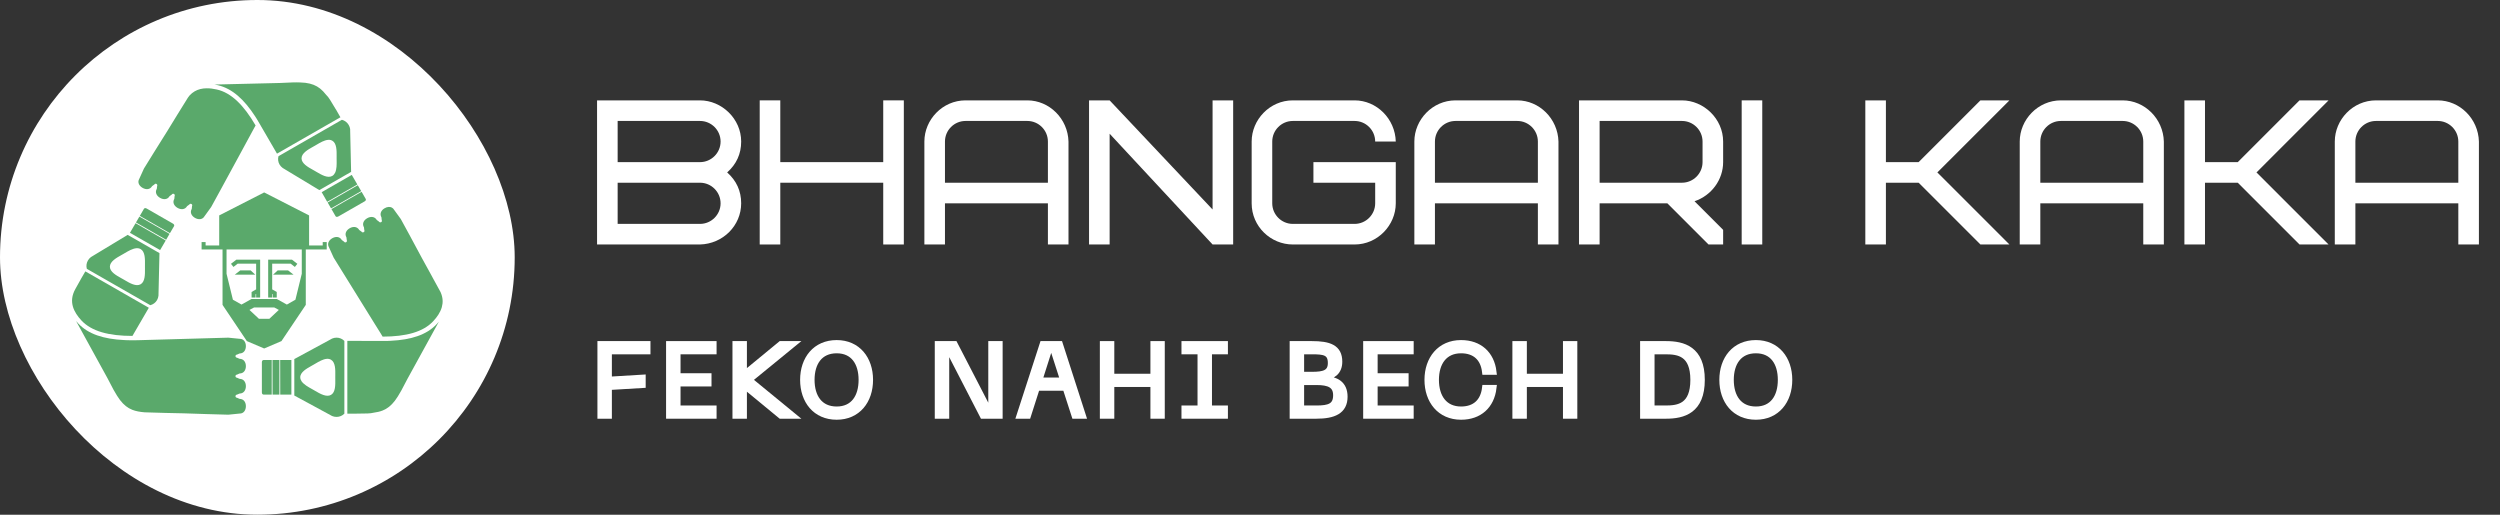
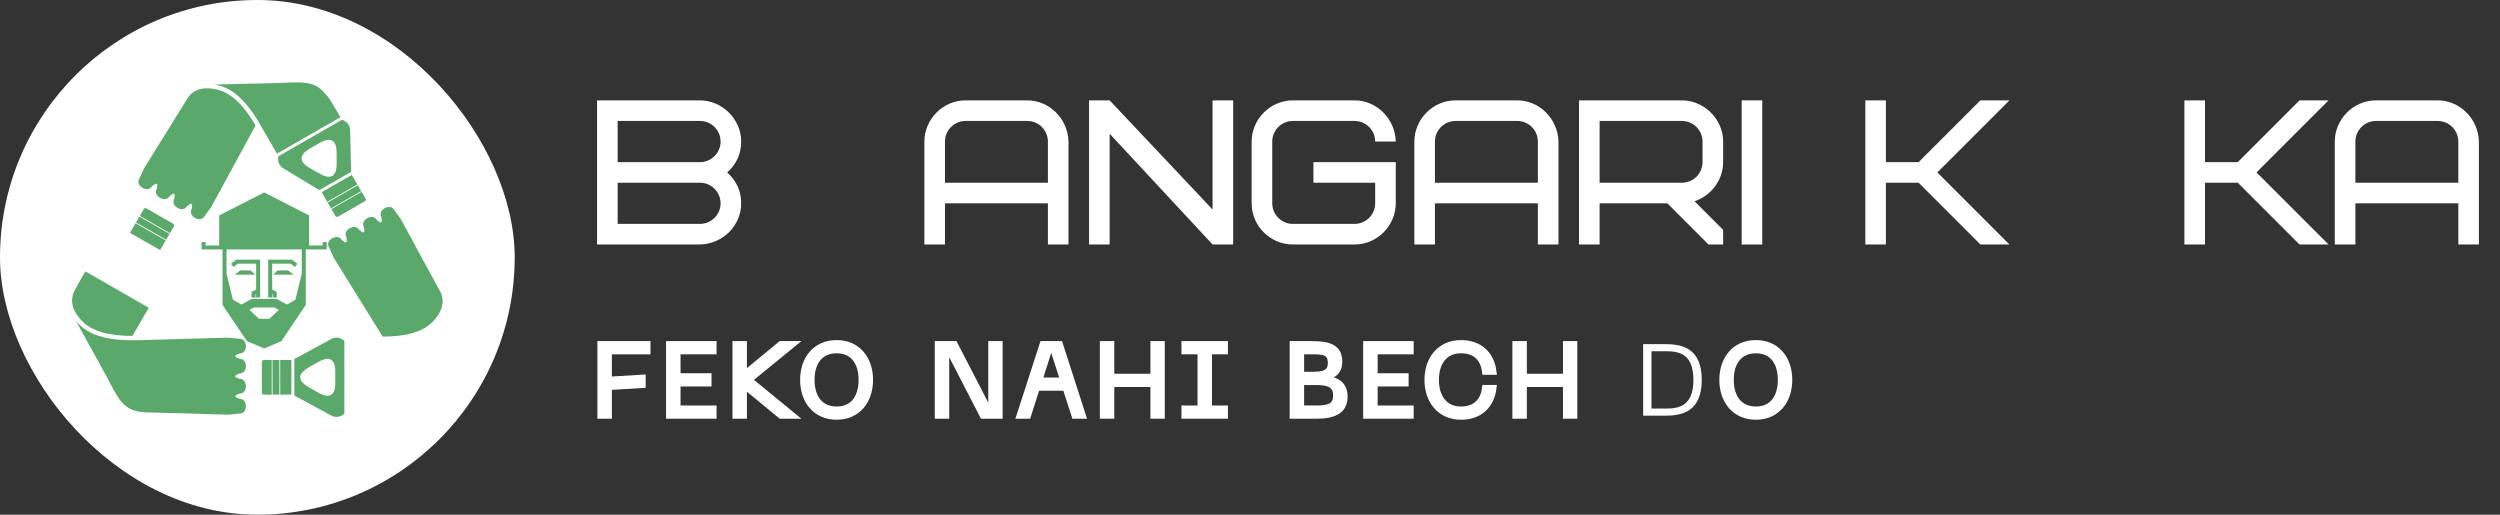
<svg xmlns="http://www.w3.org/2000/svg" width="204" height="42" viewBox="0 0 204 42" fill="none">
  <rect x="0" y="0" width="204" height="42" fill="#333333" stroke="none" />
  <rect width="42" height="42" rx="21" fill="white" />
  <path d="M24.219 6.721C24.124 6.719 24.023 6.721 23.919 6.724L22.842 6.771L17.504 6.899C17.594 6.913 17.681 6.931 17.767 6.95C18.936 7.217 19.92 8.106 20.82 9.494L20.834 9.516C20.877 9.582 20.918 9.646 20.96 9.715C21.062 9.88 21.166 10.059 21.267 10.236C21.271 10.243 21.274 10.25 21.277 10.256C21.282 10.265 21.287 10.274 21.293 10.285L21.406 10.479L21.413 10.49L22.602 12.537L27.78 9.569C27.767 9.547 27.753 9.523 27.739 9.5C27.718 9.464 27.697 9.429 27.678 9.398L27.42 8.942L27.39 8.901L26.934 8.148C26.834 7.981 26.721 7.843 26.604 7.727C26.445 7.525 26.288 7.359 26.117 7.224C25.796 6.971 25.425 6.822 24.918 6.757L24.494 6.728C24.406 6.724 24.314 6.721 24.219 6.721Z" fill="#5AA96B" />
  <path d="M16.84 7.205C16.669 7.208 16.501 7.227 16.341 7.268C16.026 7.348 15.73 7.508 15.469 7.79C15.423 7.85 15.377 7.911 15.329 7.976L14.451 9.391C14.001 10.141 13.389 11.121 12.659 12.28L12.644 12.305C12.623 12.339 12.604 12.369 12.58 12.406L11.747 13.752L11.367 14.588C11.196 14.871 11.346 15.165 11.634 15.33C11.923 15.495 12.245 15.476 12.412 15.188L12.599 15.055C12.635 14.993 12.709 14.974 12.769 15.009C12.829 15.044 12.855 15.121 12.822 15.181L12.795 15.405C12.628 15.691 12.772 15.982 13.062 16.147C13.35 16.312 13.673 16.292 13.839 16.005L14.023 15.872C14.058 15.81 14.132 15.791 14.192 15.826H14.197C14.201 15.826 14.201 15.83 14.201 15.83C14.261 15.865 14.282 15.938 14.247 15.998L14.224 16.226C14.058 16.512 14.199 16.797 14.487 16.964C14.775 17.129 15.101 17.108 15.267 16.822L15.453 16.687C15.486 16.627 15.564 16.611 15.624 16.647C15.686 16.682 15.705 16.753 15.67 16.815L15.647 17.043C15.481 17.328 15.622 17.614 15.91 17.781C16.2 17.946 16.531 17.928 16.692 17.639L17.232 16.892L17.999 15.491L19.715 12.336L20.315 11.228L20.372 11.124L20.725 10.472C20.769 10.392 20.813 10.315 20.857 10.238C19.884 8.569 18.866 7.567 17.69 7.303C17.413 7.24 17.125 7.199 16.842 7.205H16.84Z" fill="#5AA96B" />
  <path fill-rule="evenodd" clip-rule="evenodd" d="M27.9 9.775L22.725 12.746C22.663 12.969 22.686 13.212 22.812 13.428C22.875 13.538 22.965 13.63 23.062 13.701L23.074 13.709C23.085 13.716 23.095 13.723 23.108 13.731L23.126 13.742L26.057 15.512L28.651 14.026L28.573 10.621V10.598C28.571 10.589 28.572 10.58 28.573 10.57C28.574 10.561 28.575 10.552 28.573 10.542C28.559 10.423 28.517 10.306 28.453 10.195C28.328 9.98 28.125 9.832 27.9 9.775ZM26.864 11.407C26.952 11.412 27.033 11.433 27.111 11.479C27.482 11.691 27.474 12.302 27.469 12.767C27.468 12.821 27.468 12.872 27.468 12.921C27.468 12.969 27.469 13.019 27.47 13.071C27.475 13.405 27.482 13.814 27.344 14.096C27.291 14.204 27.215 14.297 27.111 14.357C26.744 14.568 26.226 14.262 25.825 14.026C25.776 13.997 25.729 13.969 25.684 13.943C25.639 13.918 25.591 13.891 25.542 13.863C25.134 13.637 24.606 13.343 24.606 12.921C24.607 12.497 25.141 12.2 25.549 11.972C25.596 11.946 25.642 11.92 25.684 11.896C25.73 11.87 25.778 11.841 25.828 11.812C26.115 11.642 26.464 11.436 26.774 11.412C26.804 11.408 26.834 11.407 26.864 11.407Z" fill="#5AA96B" />
  <path d="M28.704 14.271L26.248 15.681L26.698 16.468L29.159 15.055L28.704 14.271Z" fill="#5AA96B" />
  <path d="M29.196 15.114L26.737 16.524L27.014 17.004L29.473 15.595L29.196 15.114Z" fill="#5AA96B" />
  <path d="M29.507 15.651L27.047 17.06L27.381 17.642C27.401 17.674 27.434 17.69 27.471 17.695C27.51 17.7 27.556 17.691 27.597 17.669L29.763 16.427C29.804 16.403 29.835 16.37 29.849 16.333C29.864 16.298 29.86 16.264 29.843 16.233L29.507 15.651Z" fill="#5AA96B" />
  <path d="M11.831 16.983C11.794 16.989 11.764 17.01 11.745 17.04L11.408 17.618L13.867 19.028L14.206 18.449C14.224 18.419 14.22 18.381 14.206 18.346C14.192 18.311 14.164 18.276 14.123 18.253L11.957 17.01C11.914 16.987 11.87 16.98 11.831 16.983Z" fill="#5AA96B" />
  <path d="M11.374 17.674L11.095 18.155L13.556 19.564L13.834 19.084L11.374 17.674Z" fill="#5AA96B" />
  <path d="M11.062 18.214L10.604 18.998L13.064 20.407L13.523 19.624L11.062 18.214Z" fill="#5AA96B" />
-   <path fill-rule="evenodd" clip-rule="evenodd" d="M10.415 19.166L7.486 20.937L7.468 20.949C7.451 20.958 7.435 20.966 7.419 20.979C7.322 21.049 7.239 21.144 7.175 21.254C7.05 21.47 7.024 21.713 7.085 21.936L12.264 24.904C12.488 24.846 12.691 24.702 12.816 24.487C12.88 24.376 12.915 24.255 12.93 24.136C12.933 24.117 12.933 24.099 12.933 24.08V24.059L13.012 20.653L10.417 19.166H10.415ZM11.134 20.255C11.254 20.246 11.372 20.267 11.475 20.325C11.846 20.537 11.836 21.144 11.829 21.609C11.829 21.662 11.828 21.712 11.828 21.761C11.828 21.815 11.828 21.872 11.829 21.932C11.834 22.394 11.84 22.987 11.475 23.196C11.106 23.408 10.585 23.101 10.184 22.864L10.183 22.863C10.135 22.835 10.089 22.808 10.044 22.783C9.998 22.756 9.948 22.728 9.896 22.7C9.489 22.474 8.966 22.184 8.966 21.764C8.966 21.338 9.505 21.037 9.913 20.809C9.959 20.784 10.003 20.759 10.044 20.735C10.088 20.71 10.135 20.683 10.182 20.654C10.471 20.484 10.822 20.277 11.134 20.255Z" fill="#5AA96B" />
  <path d="M6.965 22.145L6.6 22.769L6.579 22.812L6.15 23.58C5.851 24.12 5.828 24.583 5.946 25.009C6.067 25.435 6.34 25.823 6.649 26.154C7.47 27.032 8.862 27.411 10.807 27.411L12.144 25.113L6.965 22.145Z" fill="#5AA96B" />
  <path d="M6.206 26.194L8.764 30.849L9.262 31.799C9.361 31.983 9.458 32.142 9.552 32.291L9.792 32.642C10.103 33.045 10.415 33.291 10.795 33.44C11.081 33.552 11.409 33.613 11.801 33.645L13.473 33.694C14.353 33.704 15.514 33.743 16.892 33.79C16.945 33.794 16.987 33.794 17.042 33.794L18.634 33.839L19.551 33.746C19.883 33.753 20.064 33.477 20.064 33.145C20.064 32.816 19.883 32.549 19.551 32.549L19.339 32.456C19.27 32.456 19.215 32.402 19.215 32.334C19.215 32.263 19.27 32.202 19.339 32.202L19.551 32.113C19.883 32.113 20.064 31.843 20.064 31.513C20.064 31.182 19.883 30.915 19.551 30.915L19.339 30.822C19.27 30.822 19.215 30.77 19.215 30.7V30.693C19.215 30.622 19.27 30.57 19.339 30.57L19.551 30.475C19.883 30.475 20.064 30.21 20.064 29.879C20.064 29.548 19.883 29.28 19.551 29.28L19.339 29.188C19.27 29.188 19.215 29.129 19.215 29.059C19.215 28.989 19.27 28.936 19.339 28.936L19.551 28.843C19.883 28.843 20.064 28.577 20.064 28.245C20.064 27.916 19.883 27.639 19.551 27.646L18.629 27.553L12.027 27.739L11.28 27.761C10.971 27.77 10.677 27.77 10.39 27.761C10.3 27.76 10.214 27.754 10.127 27.749C8.466 27.669 7.202 27.269 6.386 26.396L6.382 26.392C6.324 26.328 6.263 26.263 6.206 26.194Z" fill="#5AA96B" />
  <path d="M31.389 16.991C31.497 16.927 31.61 16.891 31.719 16.885H31.716C31.898 16.877 32.067 16.95 32.168 17.133L32.705 17.874L33.464 19.264C33.478 19.292 33.49 19.315 33.503 19.339L33.504 19.339C33.514 19.357 33.524 19.375 33.534 19.396L33.546 19.418C34.187 20.614 34.729 21.625 35.157 22.383L35.397 22.827L35.473 22.963L35.95 23.836L35.953 23.843C36.153 24.296 36.156 24.697 36.052 25.067C35.932 25.493 35.658 25.88 35.349 26.212C34.532 27.087 33.153 27.465 31.221 27.469C31.206 27.444 31.192 27.419 31.177 27.393L31.176 27.392C31.146 27.341 31.115 27.29 31.084 27.237L30.688 26.603L30.625 26.503L27.226 21.021L26.846 20.183C26.675 19.899 26.825 19.606 27.113 19.44C27.402 19.275 27.724 19.299 27.89 19.585L28.075 19.72C28.109 19.78 28.183 19.799 28.243 19.764C28.305 19.731 28.331 19.654 28.296 19.592L28.269 19.366C28.103 19.078 28.248 18.789 28.536 18.623C28.826 18.458 29.147 18.483 29.314 18.768L29.502 18.903C29.537 18.963 29.609 18.982 29.671 18.947C29.671 18.947 29.671 18.947 29.671 18.947C29.671 18.946 29.672 18.946 29.672 18.946C29.672 18.945 29.673 18.944 29.675 18.944C29.675 18.944 29.675 18.944 29.677 18.944C29.678 18.944 29.679 18.944 29.68 18.944C29.742 18.91 29.759 18.837 29.726 18.777L29.699 18.549C29.532 18.262 29.673 17.972 29.961 17.808C30.25 17.641 30.577 17.662 30.743 17.948L30.927 18.086C30.962 18.146 31.043 18.162 31.103 18.127C31.165 18.093 31.183 18.02 31.149 17.96L31.126 17.732C30.96 17.446 31.1 17.155 31.389 16.991Z" fill="#5AA96B" />
-   <path d="M35.628 26.454C35.69 26.389 35.75 26.322 35.809 26.252V26.254L33.252 30.907L32.752 31.858C32.653 32.042 32.558 32.2 32.463 32.349L32.222 32.7C31.913 33.103 31.599 33.349 31.22 33.499C31.006 33.584 30.766 33.638 30.496 33.675C30.346 33.71 30.185 33.734 30.003 33.738L29.117 33.752L29.067 33.755H28.343V27.816L30.706 27.819H30.96L30.967 27.819L30.969 27.819C30.973 27.819 30.976 27.819 30.98 27.819C30.984 27.819 30.988 27.819 30.992 27.819C30.998 27.819 31.005 27.819 31.013 27.819L31.114 27.82C31.287 27.822 31.462 27.824 31.626 27.819C31.712 27.818 31.796 27.813 31.881 27.808L31.889 27.807C33.55 27.726 34.813 27.327 35.628 26.454Z" fill="#5AA96B" />
  <path fill-rule="evenodd" clip-rule="evenodd" d="M27.097 27.628C27.206 27.581 27.332 27.551 27.461 27.551C27.711 27.551 27.936 27.655 28.1 27.819V33.755C27.936 33.92 27.711 34.02 27.461 34.02C27.332 34.02 27.206 33.994 27.097 33.946C27.086 33.941 27.077 33.936 27.068 33.931L27.062 33.928C27.057 33.925 27.053 33.923 27.047 33.92L27.028 33.908L24.016 32.276V29.299L27.028 27.667L27.047 27.655C27.056 27.65 27.064 27.646 27.072 27.641C27.08 27.637 27.088 27.633 27.097 27.628ZM27.007 29.352C26.903 29.292 26.786 29.271 26.664 29.281C26.357 29.305 26.013 29.508 25.726 29.677C25.673 29.708 25.623 29.738 25.575 29.765C25.531 29.791 25.483 29.817 25.434 29.844C25.027 30.071 24.498 30.365 24.501 30.787C24.501 30.907 24.542 31.015 24.609 31.115C24.787 31.373 25.145 31.573 25.438 31.736L25.439 31.736L25.44 31.737C25.487 31.763 25.532 31.788 25.575 31.813C25.616 31.836 25.659 31.861 25.703 31.887C26.107 32.124 26.638 32.436 27.01 32.223C27.375 32.013 27.366 31.419 27.36 30.957C27.359 30.898 27.358 30.841 27.358 30.787C27.358 30.739 27.359 30.688 27.36 30.635C27.367 30.171 27.376 29.564 27.007 29.352Z" fill="#5AA96B" />
  <path d="M21.406 29.43C21.429 29.399 21.465 29.378 21.5 29.378H22.173V32.197H21.5C21.465 32.197 21.429 32.179 21.406 32.148C21.383 32.118 21.369 32.076 21.369 32.029V29.546C21.369 29.499 21.383 29.46 21.406 29.43Z" fill="#5AA96B" />
  <path d="M22.241 32.197L22.236 29.378H22.798V32.197H22.241Z" fill="#5AA96B" />
  <path d="M22.868 32.197L22.863 29.378H23.777V32.2L22.868 32.197Z" fill="#5AA96B" />
  <path d="M19.16 22.411H20.827L20.455 22.067H19.6L19.16 22.411Z" fill="#5AA96B" />
  <path d="M23.951 22.411H22.284L22.656 22.067H23.511L23.951 22.411Z" fill="#5AA96B" />
  <path d="M22.21 24.276H21.883V21.191H23.829L24.263 21.527L24.062 21.783L23.716 21.515H22.21V23.612L22.582 23.826V24.276H22.256V24.012L22.21 23.985V24.276Z" fill="#5AA96B" />
  <path d="M20.901 24.276H21.228V21.191H19.282L18.848 21.527L19.049 21.783L19.395 21.515H20.901V23.611L20.529 23.826V24.276H20.855V24.012L20.901 23.985V24.276Z" fill="#5AA96B" />
  <path fill-rule="evenodd" clip-rule="evenodd" d="M22.967 27.834L21.556 28.436L20.144 27.834L18.159 24.879V20.355H16.45V19.754H16.777V20.031H17.887V17.578L21.556 15.702L25.222 17.578V20.031H26.334V19.754H26.661V20.355H24.952V24.879L22.967 27.834ZM24.625 20.355V22.338L24.106 24.457L23.408 24.854L22.596 24.401H20.515L19.705 24.852L19.005 24.457L18.486 22.338V20.355H24.625ZM22.752 25.288L21.98 26.014H21.129L20.355 25.29L20.734 25.088H22.378L22.752 25.288Z" fill="#5AA96B" />
  <path d="M57.12 19.95H48.72V8.19H57.12C58.884 8.19 60.48 9.685 60.48 11.55C60.48 12.558 60.093 13.398 59.337 14.07C60.093 14.742 60.48 15.582 60.48 16.59C60.48 18.404 59.001 19.9 57.12 19.95ZM57.12 14.91H50.4V18.27H57.12C58.044 18.27 58.8 17.514 58.8 16.59C58.8 15.666 58.044 14.91 57.12 14.91ZM50.4 9.87V13.23H57.12C58.044 13.23 58.8 12.474 58.8 11.55C58.8 10.626 58.044 9.87 57.12 9.87H50.4Z" fill="white" />
-   <path d="M63.672 8.19V13.23H72.072V8.19H73.752V19.95H72.072V14.91H63.672V19.95H61.992V8.19H63.672Z" fill="white" />
  <path d="M83.829 9.87H78.789C77.865 9.87 77.109 10.626 77.109 11.55V14.91H85.509V11.55C85.509 10.626 84.753 9.87 83.829 9.87ZM87.189 11.55V19.95H85.509V16.59H77.109V19.95H75.429V11.55C75.429 9.769 76.907 8.19 78.789 8.19H83.829C85.627 8.19 87.139 9.685 87.189 11.55Z" fill="white" />
  <path d="M100.626 8.19V19.95H98.946L90.546 10.912V19.95H88.866V8.19H90.546L98.946 17.094V8.19H100.626Z" fill="white" />
  <path d="M107.175 14.91V13.23H113.895V16.59C113.895 18.371 112.416 19.95 110.535 19.95H105.495C103.697 19.95 102.135 18.488 102.135 16.59V11.55C102.135 9.769 103.613 8.19 105.495 8.19H110.535C112.332 8.19 113.844 9.685 113.895 11.55H112.215C112.215 10.626 111.459 9.87 110.535 9.87H105.495C104.571 9.87 103.815 10.626 103.815 11.55V16.59C103.815 17.514 104.571 18.27 105.495 18.27H110.535C111.459 18.27 112.215 17.514 112.215 16.59V14.91H107.175Z" fill="white" />
  <path d="M123.811 9.87H118.771C117.847 9.87 117.091 10.626 117.091 11.55V14.91H125.491V11.55C125.491 10.626 124.735 9.87 123.811 9.87ZM127.171 11.55V19.95H125.491V16.59H117.091V19.95H115.411V11.55C115.411 9.769 116.89 8.19 118.771 8.19H123.811C125.609 8.19 127.121 9.685 127.171 11.55Z" fill="white" />
  <path d="M138.928 13.23V11.55C138.928 10.626 138.172 9.87 137.248 9.87H130.528V14.91H137.248C138.172 14.91 138.928 14.154 138.928 13.23ZM140.608 19.95H139.415L136.055 16.59H130.528V19.95H128.848V8.19H137.248C139.012 8.19 140.608 9.685 140.608 11.55V13.23C140.608 14.658 139.667 15.952 138.273 16.422L140.608 18.757V19.95Z" fill="white" />
  <path d="M142.121 19.95V8.19H143.801V19.95H142.121Z" fill="white" />
  <path d="M163.97 8.19L158.09 14.07L163.97 19.95H161.602L156.562 14.91H153.89V19.95H152.21V8.19H153.89V13.23H156.562L161.602 8.19H163.97Z" fill="white" />
-   <path d="M173.21 9.87H168.17C167.246 9.87 166.49 10.626 166.49 11.55V14.91H174.89V11.55C174.89 10.626 174.134 9.87 173.21 9.87ZM176.57 11.55V19.95H174.89V16.59H166.49V19.95H164.81V11.55C164.81 9.769 166.289 8.19 168.17 8.19H173.21C175.008 8.19 176.52 9.685 176.57 11.55Z" fill="white" />
  <path d="M190.007 8.19L184.127 14.07L190.007 19.95H187.638L182.598 14.91H179.927V19.95H178.247V8.19H179.927V13.23H182.598L187.638 8.19H190.007Z" fill="white" />
  <path d="M198.919 9.87H193.879C192.955 9.87 192.199 10.626 192.199 11.55V14.91H200.599V11.55C200.599 10.626 199.843 9.87 198.919 9.87ZM202.279 11.55V19.95H200.599V16.59H192.199V19.95H190.519V11.55C190.519 9.769 191.997 8.19 193.879 8.19H198.919C200.717 8.19 202.229 9.685 202.279 11.55Z" fill="white" />
  <mask id="path-4-outside-1_778_3322" maskUnits="userSpaceOnUse" x="48" y="27" width="99" height="8" fill="black">
    <rect fill="white" x="48" y="27" width="99" height="8" />
    <path d="M49 33.917V28.083H52.828V28.662H49.679V30.988L52.438 30.822V31.41L49.679 31.575V33.917H49Z" />
    <path d="M54.602 33.917V28.083H58.223V28.662H55.282V30.706H57.809V31.285H55.282V33.338H58.223V33.917H54.602Z" />
    <path d="M64.692 28.083L61.129 30.996L64.692 33.917H63.714L60.698 31.434V33.917H60.019V28.083H60.698V30.566L63.714 28.083H64.692Z" />
    <path d="M65.539 30.996C65.539 29.299 66.549 28 68.273 28C69.98 28 70.991 29.299 70.991 30.996C70.991 32.701 69.98 34 68.273 34C66.549 34 65.539 32.701 65.539 30.996ZM66.218 30.996C66.218 32.395 66.889 33.421 68.273 33.421C69.648 33.421 70.311 32.395 70.311 30.996C70.311 29.605 69.648 28.579 68.273 28.579C66.889 28.579 66.218 29.605 66.218 30.996Z" />
    <path d="M76.527 33.917V28.083H77.894L80.811 33.727H81.001L80.894 33.239V28.083H81.565V33.917H80.198L77.289 28.273H77.099L77.207 28.761V33.917H76.527Z" />
    <path d="M87.689 33.917L86.951 31.633H84.607L83.877 33.917H83.198L85.087 28.083H86.479L88.36 33.917H87.689ZM84.797 31.054H86.769L85.874 28.273H85.684L84.797 31.054Z" />
    <path d="M94.124 28.083H94.795V33.917H94.124V31.327H90.677V33.917H89.998V28.083H90.677V30.748H94.124V28.083Z" />
    <path d="M99.948 28.662H98.647V33.338H99.948V33.917H96.658V33.338H97.968V28.662H96.658V28.083H99.948V28.662Z" />
    <path d="M105.486 33.917V28.083H107.036C108.461 28.083 109.281 28.364 109.281 29.515C109.281 30.359 108.718 30.706 108.113 30.748V30.946C109.008 30.963 109.712 31.327 109.712 32.37C109.712 33.545 108.826 33.917 107.409 33.917H105.486ZM106.166 30.59H107.061C108.014 30.59 108.602 30.45 108.602 29.622C108.602 28.72 108.014 28.662 107.061 28.662H106.166V30.59ZM106.166 33.338H107.434C108.428 33.338 109.033 33.172 109.033 32.254C109.033 31.401 108.428 31.17 107.434 31.17H106.166V33.338Z" />
    <path d="M111.485 33.917V28.083H115.106V28.662H112.165V30.706H114.692V31.285H112.165V33.338H115.106V33.917H111.485Z" />
    <path d="M116.487 30.996C116.487 29.299 117.506 28 119.222 28C120.713 28 121.691 28.894 121.865 30.334H121.185C121.053 29.217 120.365 28.579 119.222 28.579C117.863 28.579 117.167 29.589 117.167 30.996C117.167 32.411 117.863 33.421 119.222 33.421C120.365 33.421 121.053 32.775 121.185 31.658H121.865C121.691 33.106 120.713 34 119.222 34C117.506 34 116.487 32.701 116.487 30.996Z" />
    <path d="M127.788 28.083H128.459V33.917H127.788V31.327H124.341V33.917H123.661V28.083H124.341V30.748H127.788V28.083Z" />
    <path d="M135.938 28.083C137.355 28.083 138.862 28.488 138.862 30.996C138.862 33.512 137.355 33.917 135.938 33.917H134.082V28.083H135.938ZM135.938 33.338C136.973 33.338 138.183 33.156 138.183 30.996C138.183 28.844 136.973 28.662 135.938 28.662H134.761V33.338H135.938Z" />
    <path d="M140.548 30.996C140.548 29.299 141.559 28 143.282 28C144.989 28 146 29.299 146 30.996C146 32.701 144.989 34 143.282 34C141.559 34 140.548 32.701 140.548 30.996ZM141.227 30.996C141.227 32.395 141.899 33.421 143.282 33.421C144.658 33.421 145.321 32.395 145.321 30.996C145.321 29.605 144.658 28.579 143.282 28.579C141.899 28.579 141.227 29.605 141.227 30.996Z" />
  </mask>
  <path d="M49 33.917V28.083H52.828V28.662H49.679V30.988L52.438 30.822V31.41L49.679 31.575V33.917H49Z" fill="white" />
  <path d="M54.602 33.917V28.083H58.223V28.662H55.282V30.706H57.809V31.285H55.282V33.338H58.223V33.917H54.602Z" fill="white" />
  <path d="M64.692 28.083L61.129 30.996L64.692 33.917H63.714L60.698 31.434V33.917H60.019V28.083H60.698V30.566L63.714 28.083H64.692Z" fill="white" />
  <path d="M65.539 30.996C65.539 29.299 66.549 28 68.273 28C69.98 28 70.991 29.299 70.991 30.996C70.991 32.701 69.98 34 68.273 34C66.549 34 65.539 32.701 65.539 30.996ZM66.218 30.996C66.218 32.395 66.889 33.421 68.273 33.421C69.648 33.421 70.311 32.395 70.311 30.996C70.311 29.605 69.648 28.579 68.273 28.579C66.889 28.579 66.218 29.605 66.218 30.996Z" fill="white" />
  <path d="M76.527 33.917V28.083H77.894L80.811 33.727H81.001L80.894 33.239V28.083H81.565V33.917H80.198L77.289 28.273H77.099L77.207 28.761V33.917H76.527Z" fill="white" />
  <path d="M87.689 33.917L86.951 31.633H84.607L83.877 33.917H83.198L85.087 28.083H86.479L88.36 33.917H87.689ZM84.797 31.054H86.769L85.874 28.273H85.684L84.797 31.054Z" fill="white" />
  <path d="M94.124 28.083H94.795V33.917H94.124V31.327H90.677V33.917H89.998V28.083H90.677V30.748H94.124V28.083Z" fill="white" />
  <path d="M99.948 28.662H98.647V33.338H99.948V33.917H96.658V33.338H97.968V28.662H96.658V28.083H99.948V28.662Z" fill="white" />
  <path d="M105.486 33.917V28.083H107.036C108.461 28.083 109.281 28.364 109.281 29.515C109.281 30.359 108.718 30.706 108.113 30.748V30.946C109.008 30.963 109.712 31.327 109.712 32.37C109.712 33.545 108.826 33.917 107.409 33.917H105.486ZM106.166 30.59H107.061C108.014 30.59 108.602 30.45 108.602 29.622C108.602 28.72 108.014 28.662 107.061 28.662H106.166V30.59ZM106.166 33.338H107.434C108.428 33.338 109.033 33.172 109.033 32.254C109.033 31.401 108.428 31.17 107.434 31.17H106.166V33.338Z" fill="white" />
  <path d="M111.485 33.917V28.083H115.106V28.662H112.165V30.706H114.692V31.285H112.165V33.338H115.106V33.917H111.485Z" fill="white" />
  <path d="M116.487 30.996C116.487 29.299 117.506 28 119.222 28C120.713 28 121.691 28.894 121.865 30.334H121.185C121.053 29.217 120.365 28.579 119.222 28.579C117.863 28.579 117.167 29.589 117.167 30.996C117.167 32.411 117.863 33.421 119.222 33.421C120.365 33.421 121.053 32.775 121.185 31.658H121.865C121.691 33.106 120.713 34 119.222 34C117.506 34 116.487 32.701 116.487 30.996Z" fill="white" />
  <path d="M127.788 28.083H128.459V33.917H127.788V31.327H124.341V33.917H123.661V28.083H124.341V30.748H127.788V28.083Z" fill="white" />
  <path d="M135.938 28.083C137.355 28.083 138.862 28.488 138.862 30.996C138.862 33.512 137.355 33.917 135.938 33.917H134.082V28.083H135.938ZM135.938 33.338C136.973 33.338 138.183 33.156 138.183 30.996C138.183 28.844 136.973 28.662 135.938 28.662H134.761V33.338H135.938Z" fill="white" />
  <path d="M140.548 30.996C140.548 29.299 141.559 28 143.282 28C144.989 28 146 29.299 146 30.996C146 32.701 144.989 34 143.282 34C141.559 34 140.548 32.701 140.548 30.996ZM141.227 30.996C141.227 32.395 141.899 33.421 143.282 33.421C144.658 33.421 145.321 32.395 145.321 30.996C145.321 29.605 144.658 28.579 143.282 28.579C141.899 28.579 141.227 29.605 141.227 30.996Z" fill="white" />
  <path d="M49 33.917V28.083H52.828V28.662H49.679V30.988L52.438 30.822V31.41L49.679 31.575V33.917H49Z" stroke="white" stroke-width="0.5" mask="url(#path-4-outside-1_778_3322)" />
  <path d="M54.602 33.917V28.083H58.223V28.662H55.282V30.706H57.809V31.285H55.282V33.338H58.223V33.917H54.602Z" stroke="white" stroke-width="0.5" mask="url(#path-4-outside-1_778_3322)" />
  <path d="M64.692 28.083L61.129 30.996L64.692 33.917H63.714L60.698 31.434V33.917H60.019V28.083H60.698V30.566L63.714 28.083H64.692Z" stroke="white" stroke-width="0.5" mask="url(#path-4-outside-1_778_3322)" />
  <path d="M65.539 30.996C65.539 29.299 66.549 28 68.273 28C69.98 28 70.991 29.299 70.991 30.996C70.991 32.701 69.98 34 68.273 34C66.549 34 65.539 32.701 65.539 30.996ZM66.218 30.996C66.218 32.395 66.889 33.421 68.273 33.421C69.648 33.421 70.311 32.395 70.311 30.996C70.311 29.605 69.648 28.579 68.273 28.579C66.889 28.579 66.218 29.605 66.218 30.996Z" stroke="white" stroke-width="0.5" mask="url(#path-4-outside-1_778_3322)" />
  <path d="M76.527 33.917V28.083H77.894L80.811 33.727H81.001L80.894 33.239V28.083H81.565V33.917H80.198L77.289 28.273H77.099L77.207 28.761V33.917H76.527Z" stroke="white" stroke-width="0.5" mask="url(#path-4-outside-1_778_3322)" />
  <path d="M87.689 33.917L86.951 31.633H84.607L83.877 33.917H83.198L85.087 28.083H86.479L88.36 33.917H87.689ZM84.797 31.054H86.769L85.874 28.273H85.684L84.797 31.054Z" stroke="white" stroke-width="0.5" mask="url(#path-4-outside-1_778_3322)" />
  <path d="M94.124 28.083H94.795V33.917H94.124V31.327H90.677V33.917H89.998V28.083H90.677V30.748H94.124V28.083Z" stroke="white" stroke-width="0.5" mask="url(#path-4-outside-1_778_3322)" />
  <path d="M99.948 28.662H98.647V33.338H99.948V33.917H96.658V33.338H97.968V28.662H96.658V28.083H99.948V28.662Z" stroke="white" stroke-width="0.5" mask="url(#path-4-outside-1_778_3322)" />
  <path d="M105.486 33.917V28.083H107.036C108.461 28.083 109.281 28.364 109.281 29.515C109.281 30.359 108.718 30.706 108.113 30.748V30.946C109.008 30.963 109.712 31.327 109.712 32.37C109.712 33.545 108.826 33.917 107.409 33.917H105.486ZM106.166 30.59H107.061C108.014 30.59 108.602 30.45 108.602 29.622C108.602 28.72 108.014 28.662 107.061 28.662H106.166V30.59ZM106.166 33.338H107.434C108.428 33.338 109.033 33.172 109.033 32.254C109.033 31.401 108.428 31.17 107.434 31.17H106.166V33.338Z" stroke="white" stroke-width="0.5" mask="url(#path-4-outside-1_778_3322)" />
  <path d="M111.485 33.917V28.083H115.106V28.662H112.165V30.706H114.692V31.285H112.165V33.338H115.106V33.917H111.485Z" stroke="white" stroke-width="0.5" mask="url(#path-4-outside-1_778_3322)" />
  <path d="M116.487 30.996C116.487 29.299 117.506 28 119.222 28C120.713 28 121.691 28.894 121.865 30.334H121.185C121.053 29.217 120.365 28.579 119.222 28.579C117.863 28.579 117.167 29.589 117.167 30.996C117.167 32.411 117.863 33.421 119.222 33.421C120.365 33.421 121.053 32.775 121.185 31.658H121.865C121.691 33.106 120.713 34 119.222 34C117.506 34 116.487 32.701 116.487 30.996Z" stroke="white" stroke-width="0.5" mask="url(#path-4-outside-1_778_3322)" />
  <path d="M127.788 28.083H128.459V33.917H127.788V31.327H124.341V33.917H123.661V28.083H124.341V30.748H127.788V28.083Z" stroke="white" stroke-width="0.5" mask="url(#path-4-outside-1_778_3322)" />
-   <path d="M135.938 28.083C137.355 28.083 138.862 28.488 138.862 30.996C138.862 33.512 137.355 33.917 135.938 33.917H134.082V28.083H135.938ZM135.938 33.338C136.973 33.338 138.183 33.156 138.183 30.996C138.183 28.844 136.973 28.662 135.938 28.662H134.761V33.338H135.938Z" stroke="white" stroke-width="0.5" mask="url(#path-4-outside-1_778_3322)" />
  <path d="M140.548 30.996C140.548 29.299 141.559 28 143.282 28C144.989 28 146 29.299 146 30.996C146 32.701 144.989 34 143.282 34C141.559 34 140.548 32.701 140.548 30.996ZM141.227 30.996C141.227 32.395 141.899 33.421 143.282 33.421C144.658 33.421 145.321 32.395 145.321 30.996C145.321 29.605 144.658 28.579 143.282 28.579C141.899 28.579 141.227 29.605 141.227 30.996Z" stroke="white" stroke-width="0.5" mask="url(#path-4-outside-1_778_3322)" />
</svg>